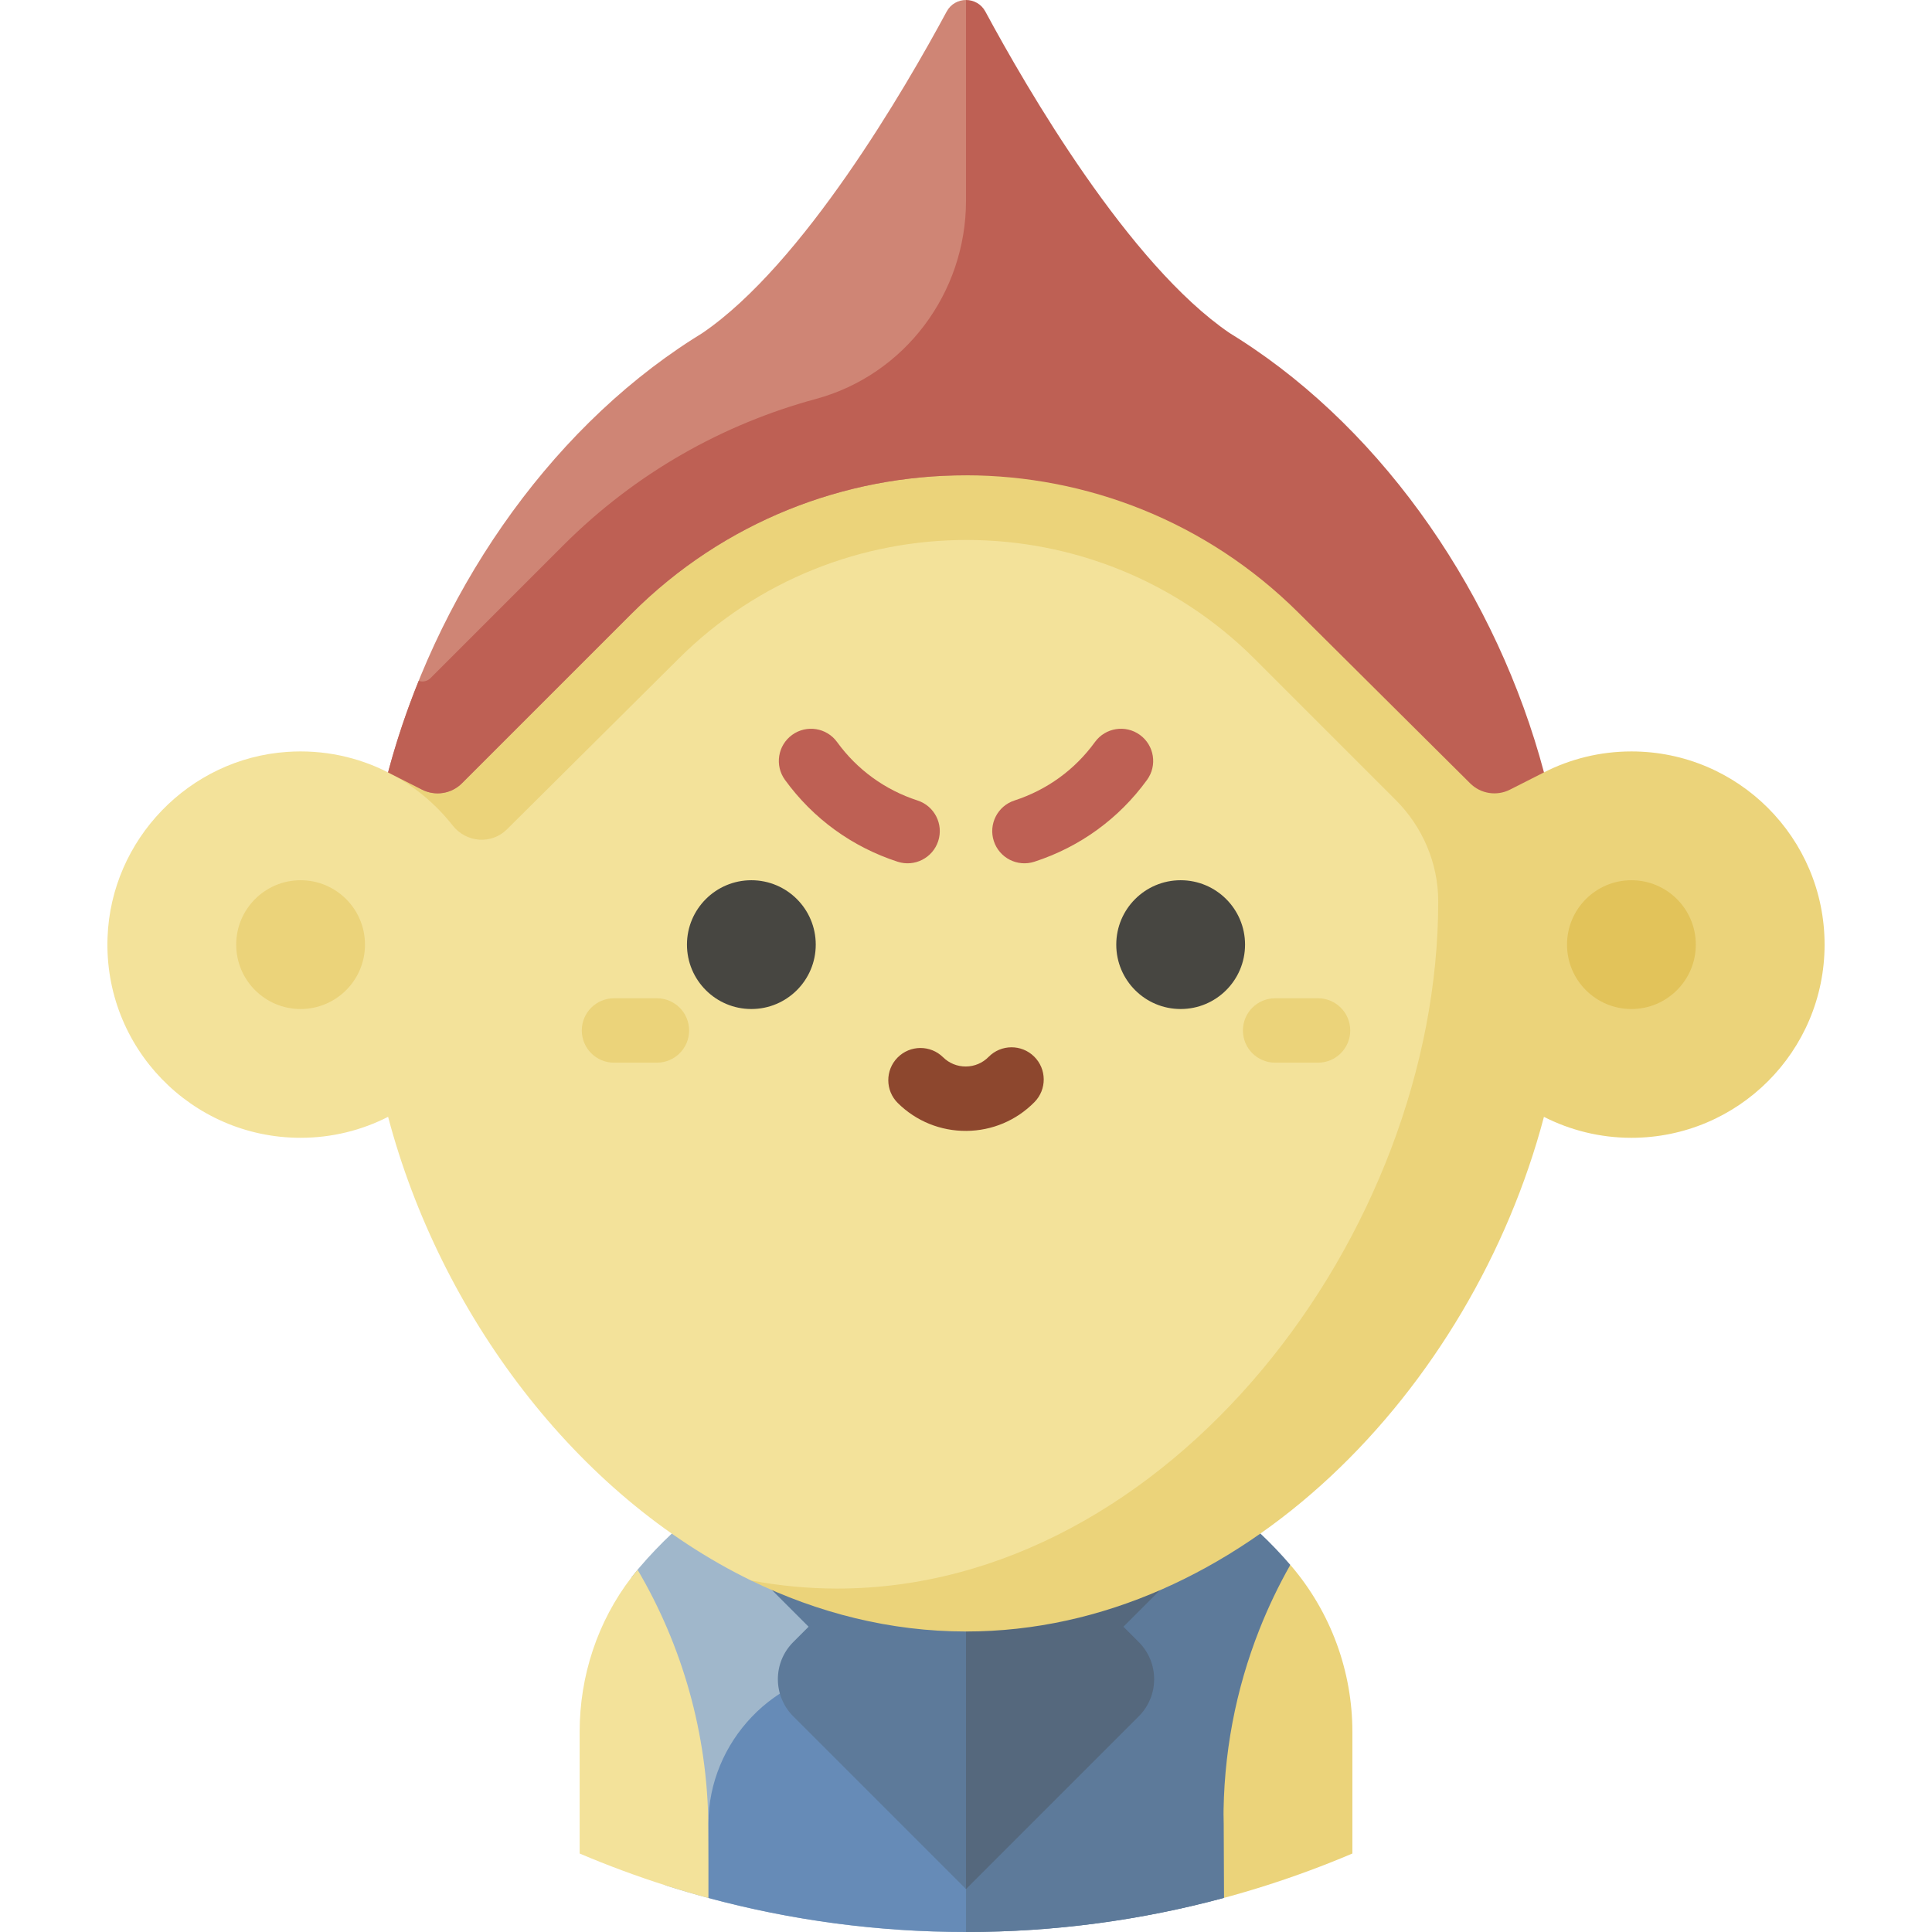
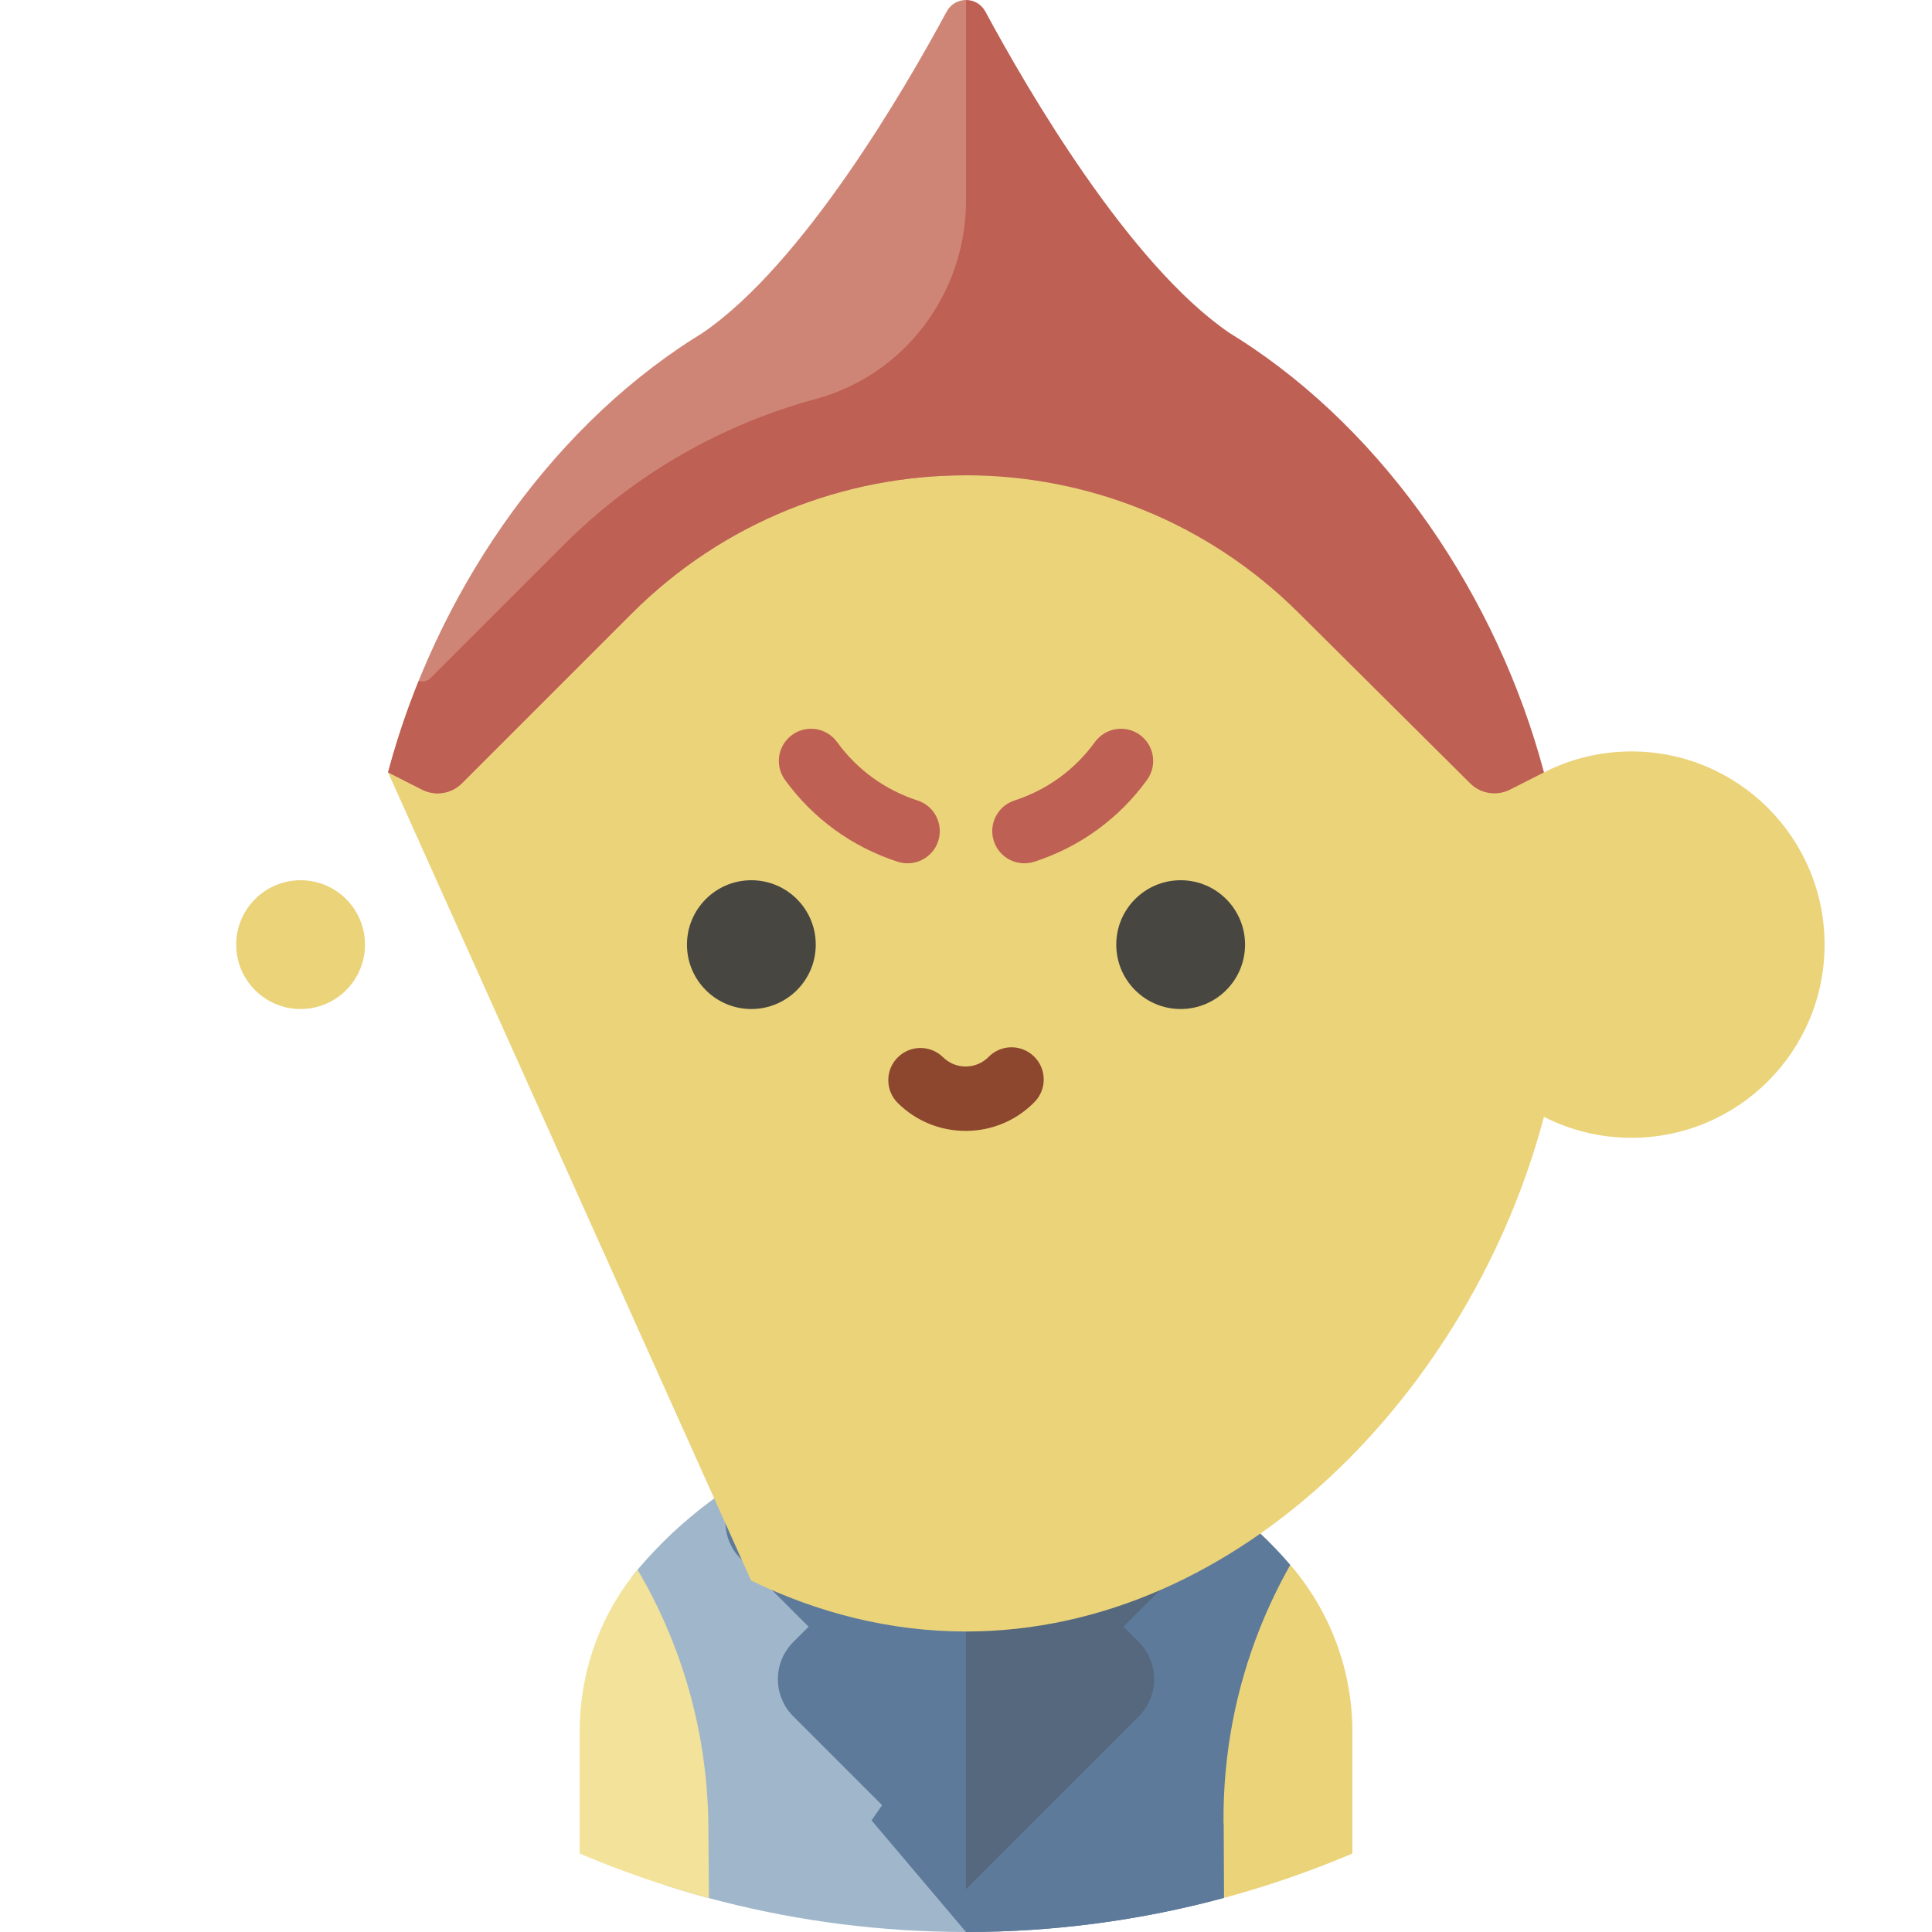
<svg xmlns="http://www.w3.org/2000/svg" version="1.1" id="Layer_1" x="0px" y="0px" viewBox="0 0 512.001 512.001" style="enable-background:new 0 0 512.001 512.001;" xml:space="preserve">
  <path style="fill:#A0B7CB;" d="M189.725,396.773c-0.668,0.48-1.324,0.975-1.982,1.469c-6.686,5.024-12.808,10.76-18.236,17.108  c-0.063,0.074-0.125,0.147-0.189,0.221c-0.688,0.81-1.352,1.637-1.997,2.477l9.045,81.595c3.755,1.199,7.547,2.313,11.375,3.345  c0.001-0.001,0.001-0.001,0.002-0.002c0.042,0.011,0.085,0.022,0.127,0.033c1.163,0.313,2.329,0.615,3.497,0.912  c20.675,5.256,42.325,8.068,64.635,8.068V375.477C231.273,375.478,208.389,383.372,189.725,396.773z" />
  <path style="fill:#F3E29A;" d="M168.969,416.007c-0.563,0.669-1.1,1.36-1.649,2.042c-8.977,11.679-13.709,26.128-13.709,40.923  v2.352v29.879c7.414,3.156,15.007,5.969,22.754,8.442c3.755,1.199,7.547,2.313,11.375,3.345c0.001-0.001,0.001-0.001,0.002-0.002  c0.042,0.011,0.085,0.022,0.127,0.033l-0.144-18.947C187.536,459.229,180.719,435.987,168.969,416.007z" />
  <path style="fill:#5D7A9A;" d="M324.882,398.706c-0.863-0.648-1.722-1.303-2.6-1.932c-18.664-13.401-41.549-21.296-66.279-21.296  v72.812l0,0V512c23.617,0,46.497-3.148,68.261-9.014c0.001,0.001,0.001,0.001,0.002,0.002c0.035-0.009,0.071-0.02,0.106-0.03  l17.574-88.249C336.853,408.776,331.135,403.405,324.882,398.706z" />
  <path style="fill:#EBD37A;" d="M358.396,491.201v-1.955v-27.893v-2.382c0-16.126-5.748-31.722-16.211-43.991l0,0  c-0.077-0.091-0.159-0.18-0.238-0.271c-3.108,5.477-5.843,11.191-8.182,17.106c-6.266,15.845-9.659,33.131-9.521,51.215l0.13,19.928  c3.791-1.024,7.547-2.127,11.269-3.315C343.389,497.17,350.982,494.357,358.396,491.201z" />
-   <path style="fill:#5D7A9A;" d="M285.116,442.607c-3.786-0.063-7.454,0.404-10.934,1.331c-5.964,1.588-12.072,2.382-18.179,2.382  l-25.029,36.1L256.003,512c23.618,0,46.497-3.148,68.261-9.014v-2.363v-0.32v-16.746v-0.32  C324.265,461.693,306.66,442.962,285.116,442.607z" />
-   <path style="fill:#668BB7;" d="M237.825,443.938c-3.48-0.927-7.147-1.394-10.934-1.331c-21.543,0.355-39.148,19.086-39.148,40.632  v0.32v16.746v0.32v2.363c21.764,5.866,44.644,9.014,68.261,9.014v-65.68C249.896,446.32,243.789,445.526,237.825,443.938z" />
+   <path style="fill:#5D7A9A;" d="M285.116,442.607c-3.786-0.063-7.454,0.404-10.934,1.331c-5.964,1.588-12.072,2.382-18.179,2.382  l-25.029,36.1L256.003,512c23.618,0,46.497-3.148,68.261-9.014v-2.363v-0.32v-16.746v-0.32  z" />
  <path style="fill:#55687D;" d="M315.696,393.456l-17.978-17.978h-41.715l-35.268,56.884l35.268,68.261l45.787-45.787  c5.43-5.43,5.43-14.235,0-19.665l-4.073-4.073l17.978-17.978C321.126,407.69,321.126,398.886,315.696,393.456z" />
  <path style="fill:#5D7A9A;" d="M214.289,375.478l-17.978,17.978c-5.43,5.43-5.43,14.235,0,19.665l17.978,17.978l-4.073,4.073  c-5.43,5.43-5.43,14.235,0,19.665l45.788,45.787V375.478H214.289z" />
  <g>
    <path style="fill:#EBD37A;" d="M432.341,199.137c-8.346,0-16.218,2.01-23.18,5.553l-49.219-50.893l-3.264-3.264   c-55.265-55.265-145.326-55.402-200.76-0.309l-53.081,54.463l96.205,214.161c17.688,8.604,36.887,13.515,56.958,13.515   c72.761,0,134.123-64.357,153.163-136.386c6.96,3.542,14.832,5.552,23.178,5.552c28.275,0,51.196-22.921,51.196-51.196   C483.537,222.058,460.616,199.137,432.341,199.137z" />
    <path style="fill:#EBD37A;" d="M407.537,198.91c0.572,1.92,1.114,3.847,1.625,5.778   C408.651,202.757,408.108,200.831,407.537,198.91z" />
  </g>
  <g>
    <path style="fill:#F3E29A;" d="M104.506,198.776c0.563-1.884,1.154-3.761,1.773-5.632   C105.659,195.015,105.068,196.892,104.506,198.776z" />
-     <path style="fill:#F3E29A;" d="M381.145,238.956c0-0.055,0-0.11,0-0.165c-0.011-10.065-4.159-19.686-11.277-26.803l-11.474-11.472   l-25.849-25.849c-42-42-110.441-42.105-152.568-0.234l-45.535,45.255l-0.085,0.085c-4.113,4.093-10.81,3.555-14.394-1.009   c-4.594-5.851-10.438-10.674-17.126-14.077c0.493-1.864,1.018-3.72,1.569-5.571c-0.548,1.852-1.076,3.709-1.569,5.572   c-7.956-4.048-17.102-6.095-26.786-5.427c-25.929,1.788-46.626,23.22-47.554,49.195c-1.041,29.13,22.264,53.073,51.162,53.073   c8.351,0,16.226-2.011,23.189-5.558c13.789,52.157,49.76,100.289,96.193,122.877c7.456,1.393,15.075,2.138,22.828,2.138   C309.835,420.985,381.145,326.922,381.145,238.956z" />
  </g>
-   <circle style="fill:#E2C35A;" cx="432.343" cy="250.336" r="17.065" />
  <g>
    <circle style="fill:#EBD37A;" cx="79.661" cy="250.336" r="17.065" />
    <path style="fill:#EBD37A;" d="M174.091,281.619h-11.377c-4.713,0-8.533-3.82-8.533-8.533s3.819-8.533,8.533-8.533h11.377   c4.713,0,8.533,3.82,8.533,8.533S178.803,281.619,174.091,281.619z" />
    <path style="fill:#EBD37A;" d="M349.294,281.619h-11.377c-4.713,0-8.533-3.82-8.533-8.533s3.819-8.533,8.533-8.533h11.377   c4.713,0,8.533,3.82,8.533,8.533S354.007,281.619,349.294,281.619z" />
  </g>
  <g>
    <path style="fill:#BE6054;" d="M221.215,219.895c-5.022-3.649-9.464-8.089-13.189-13.221c-2.768-3.814-1.919-9.149,1.894-11.917   c3.814-2.767,9.152-1.92,11.917,1.895c5.315,7.324,12.689,12.679,21.322,15.485c4.481,1.456,6.935,6.27,5.479,10.751   c-1.456,4.482-6.27,6.934-10.751,5.479C231.843,226.403,226.239,223.545,221.215,219.895z" />
    <path style="fill:#BE6054;" d="M290.792,219.895c5.023-3.65,9.466-8.089,13.189-13.222c2.768-3.814,1.919-9.149-1.894-11.917   c-3.815-2.769-9.154-1.918-11.918,1.895c-5.314,7.323-12.687,12.678-21.321,15.485c-4.477,1.454-6.934,6.269-5.478,10.751   c1.456,4.482,6.27,6.935,10.752,5.478C280.165,226.403,285.77,223.545,290.792,219.895z" />
  </g>
  <path style="fill:#8D472E;" d="M256.107,299.7c-6.837,0.052-13.286-2.562-18.157-7.36c-3.357-3.307-3.398-8.709-0.091-12.067  c3.306-3.356,8.709-3.397,12.066-0.091c1.623,1.6,3.773,2.471,6.051,2.453c2.279-0.017,4.415-0.922,6.014-2.545  c3.307-3.357,8.71-3.399,12.066-0.092c3.358,3.307,3.399,8.709,0.093,12.067C269.352,296.936,262.944,299.648,256.107,299.7z" />
  <g>
    <circle style="fill:#474641;" cx="199.118" cy="250.336" r="17.065" />
    <circle style="fill:#474641;" cx="312.886" cy="250.336" r="17.065" />
  </g>
  <path style="fill:#CF8575;" d="M183.525,89.902c0.873-0.559,1.749-1.11,2.631-1.65c26.707-18.206,53.72-64.765,64.717-85.185  c1.1-2.044,3.115-3.067,5.131-3.067l34.131,67.734l-34.131,58.224c-32.07-0.035-64.147,12.18-88.609,36.641l-44.983,44.983  c-2.784,2.784-7.042,3.462-10.553,1.682l-9.02-4.576C115.153,158.387,144.541,114.841,183.525,89.902z" />
  <path style="fill:#BE6054;" d="M328.484,89.902c-0.873-0.559-1.749-1.11-2.631-1.65c-26.707-18.206-53.72-64.765-64.717-85.185  C260.034,1.023,258.019,0,256.004,0v53.175c0,24.464-16.207,46.172-39.821,52.564c-24.531,6.642-47.689,19.562-66.888,38.76  l-35.223,35.223c-0.81,0.81-2.008,1.081-3.093,0.716l-0.018-0.006c-3.212,7.941-5.939,16.054-8.12,24.257l9.02,4.576  c3.511,1.782,7.769,1.102,10.553-1.682l44.983-44.983c24.461-24.461,56.538-36.677,88.609-36.641  c31.848,0.035,63.69,12.152,88.057,36.369l45.535,45.255c2.784,2.784,7.042,3.462,10.553,1.682l9.02-4.576  C396.855,158.387,367.467,114.841,328.484,89.902z" />
  <g>
</g>
  <g>
</g>
  <g>
</g>
  <g>
</g>
  <g>
</g>
  <g>
</g>
  <g>
</g>
  <g>
</g>
  <g>
</g>
  <g>
</g>
  <g>
</g>
  <g>
</g>
  <g>
</g>
  <g>
</g>
  <g>
</g>
</svg>